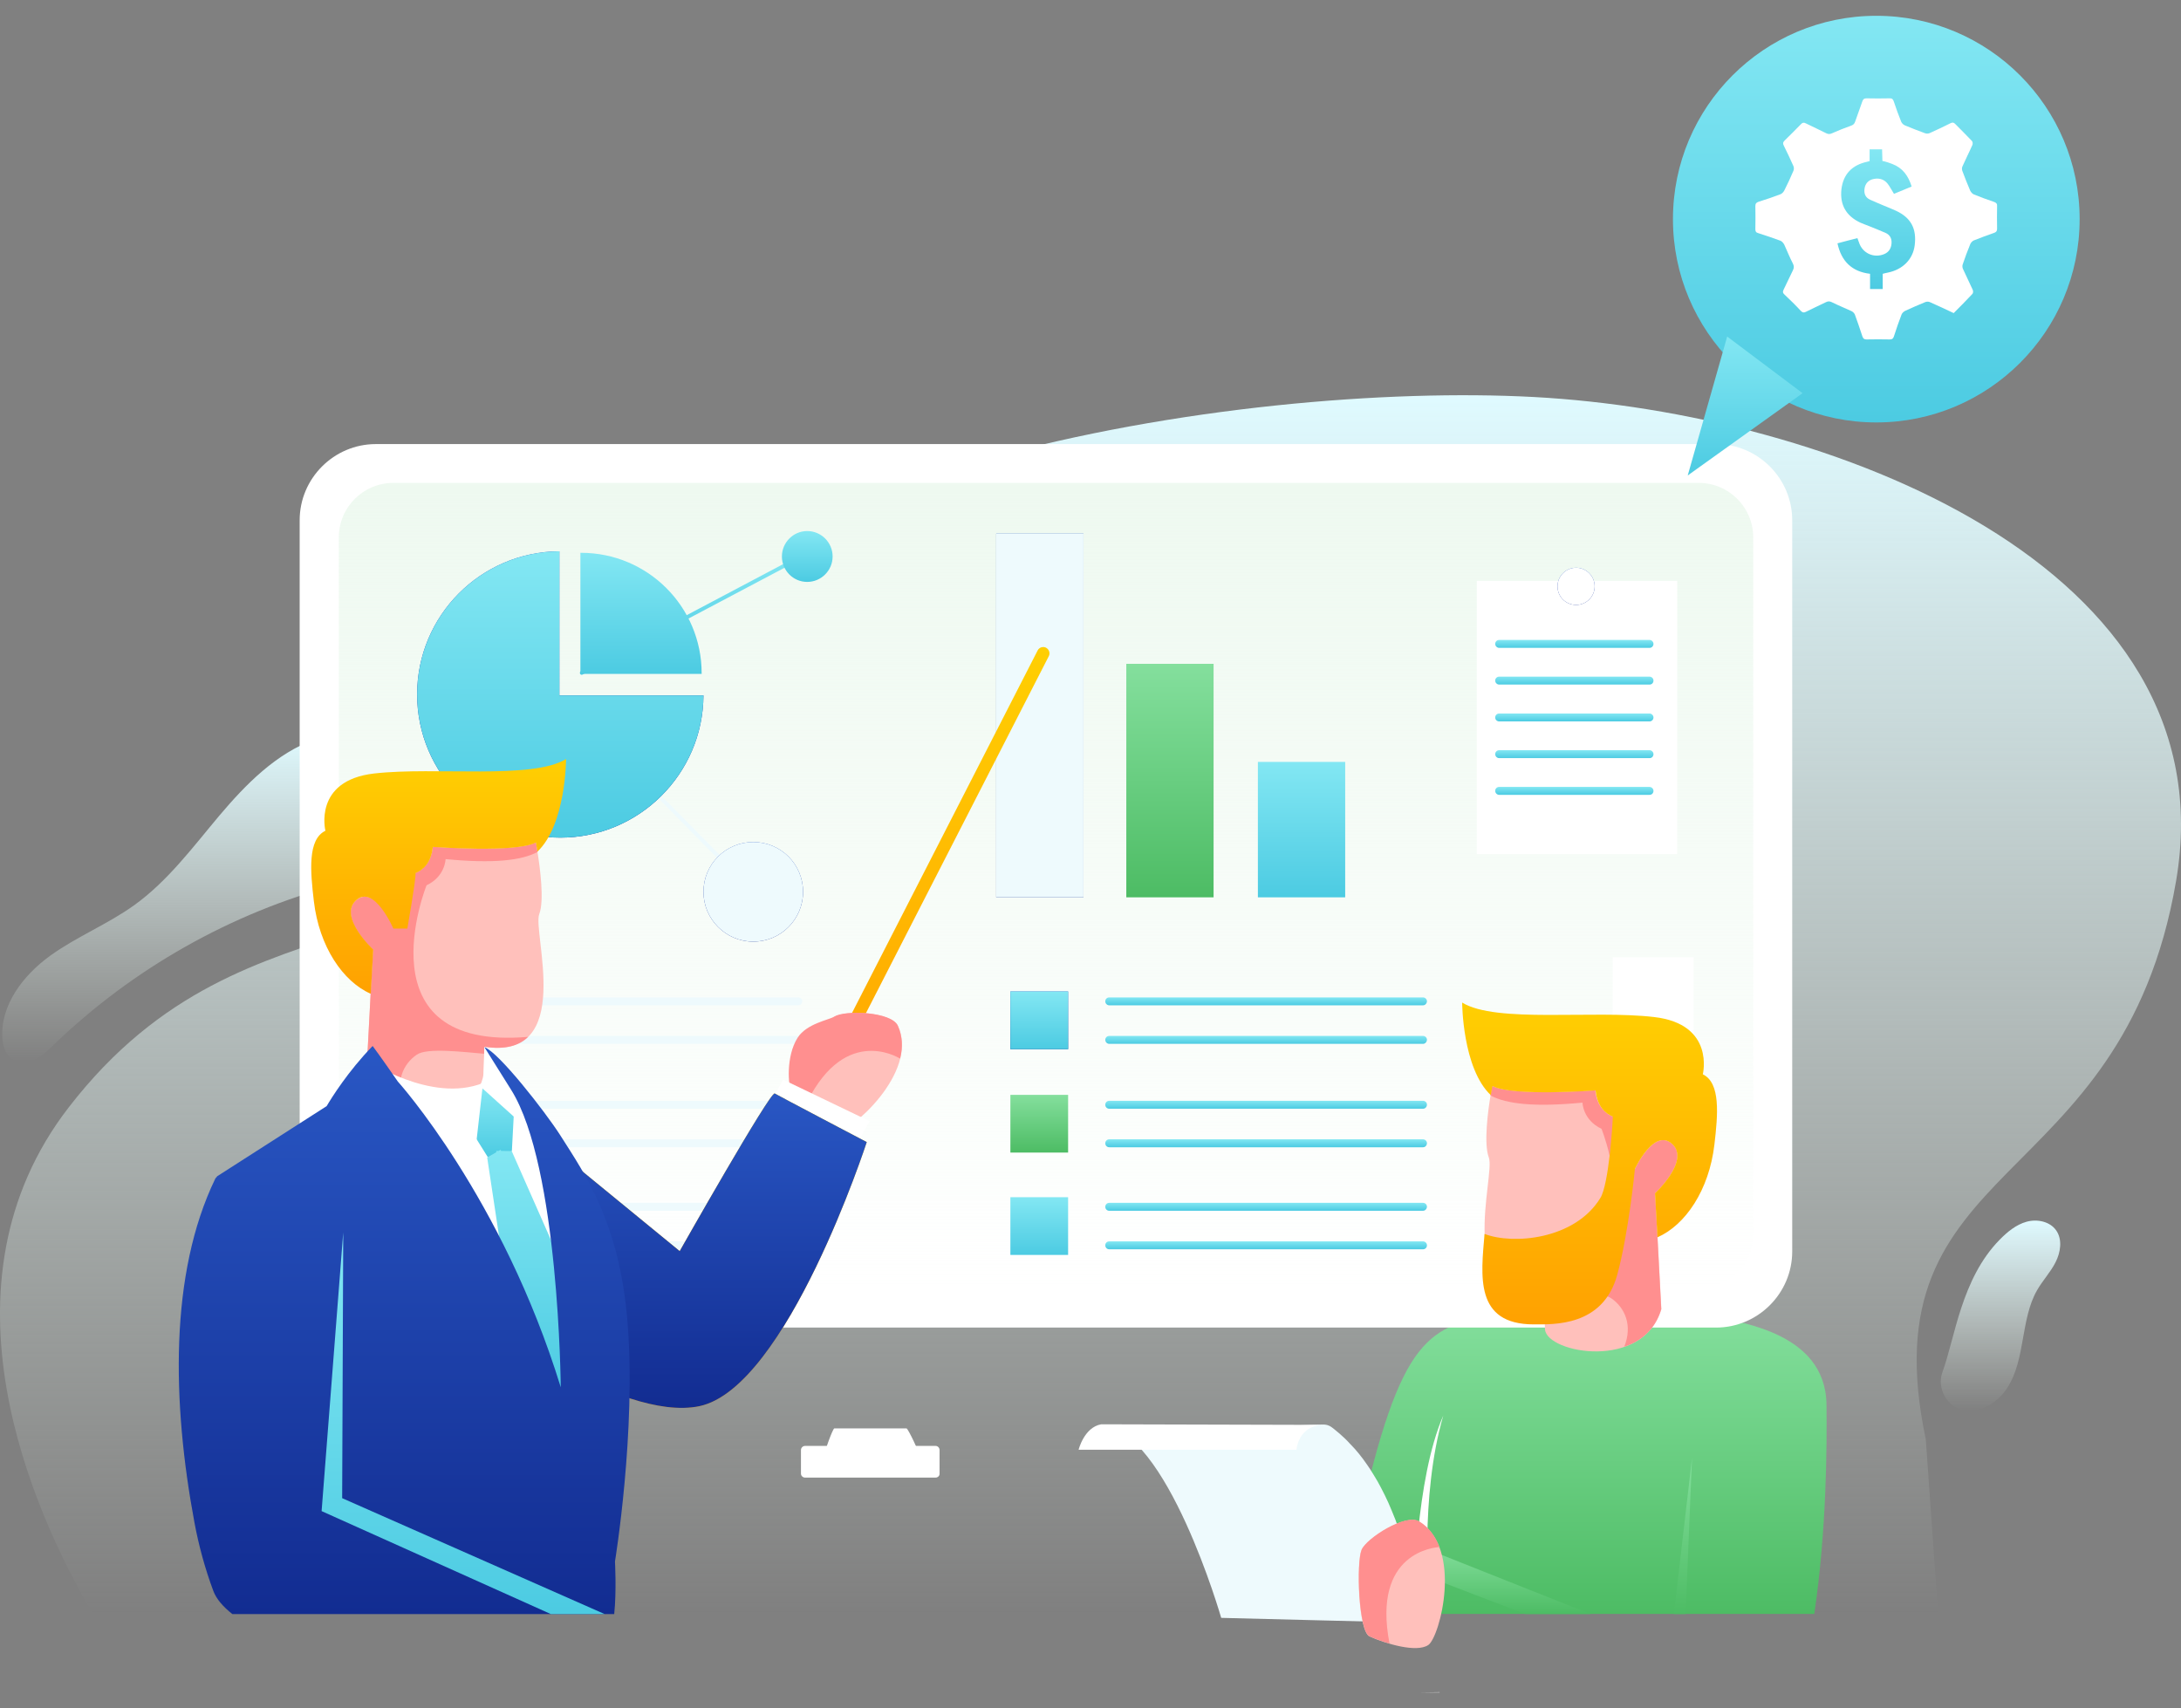
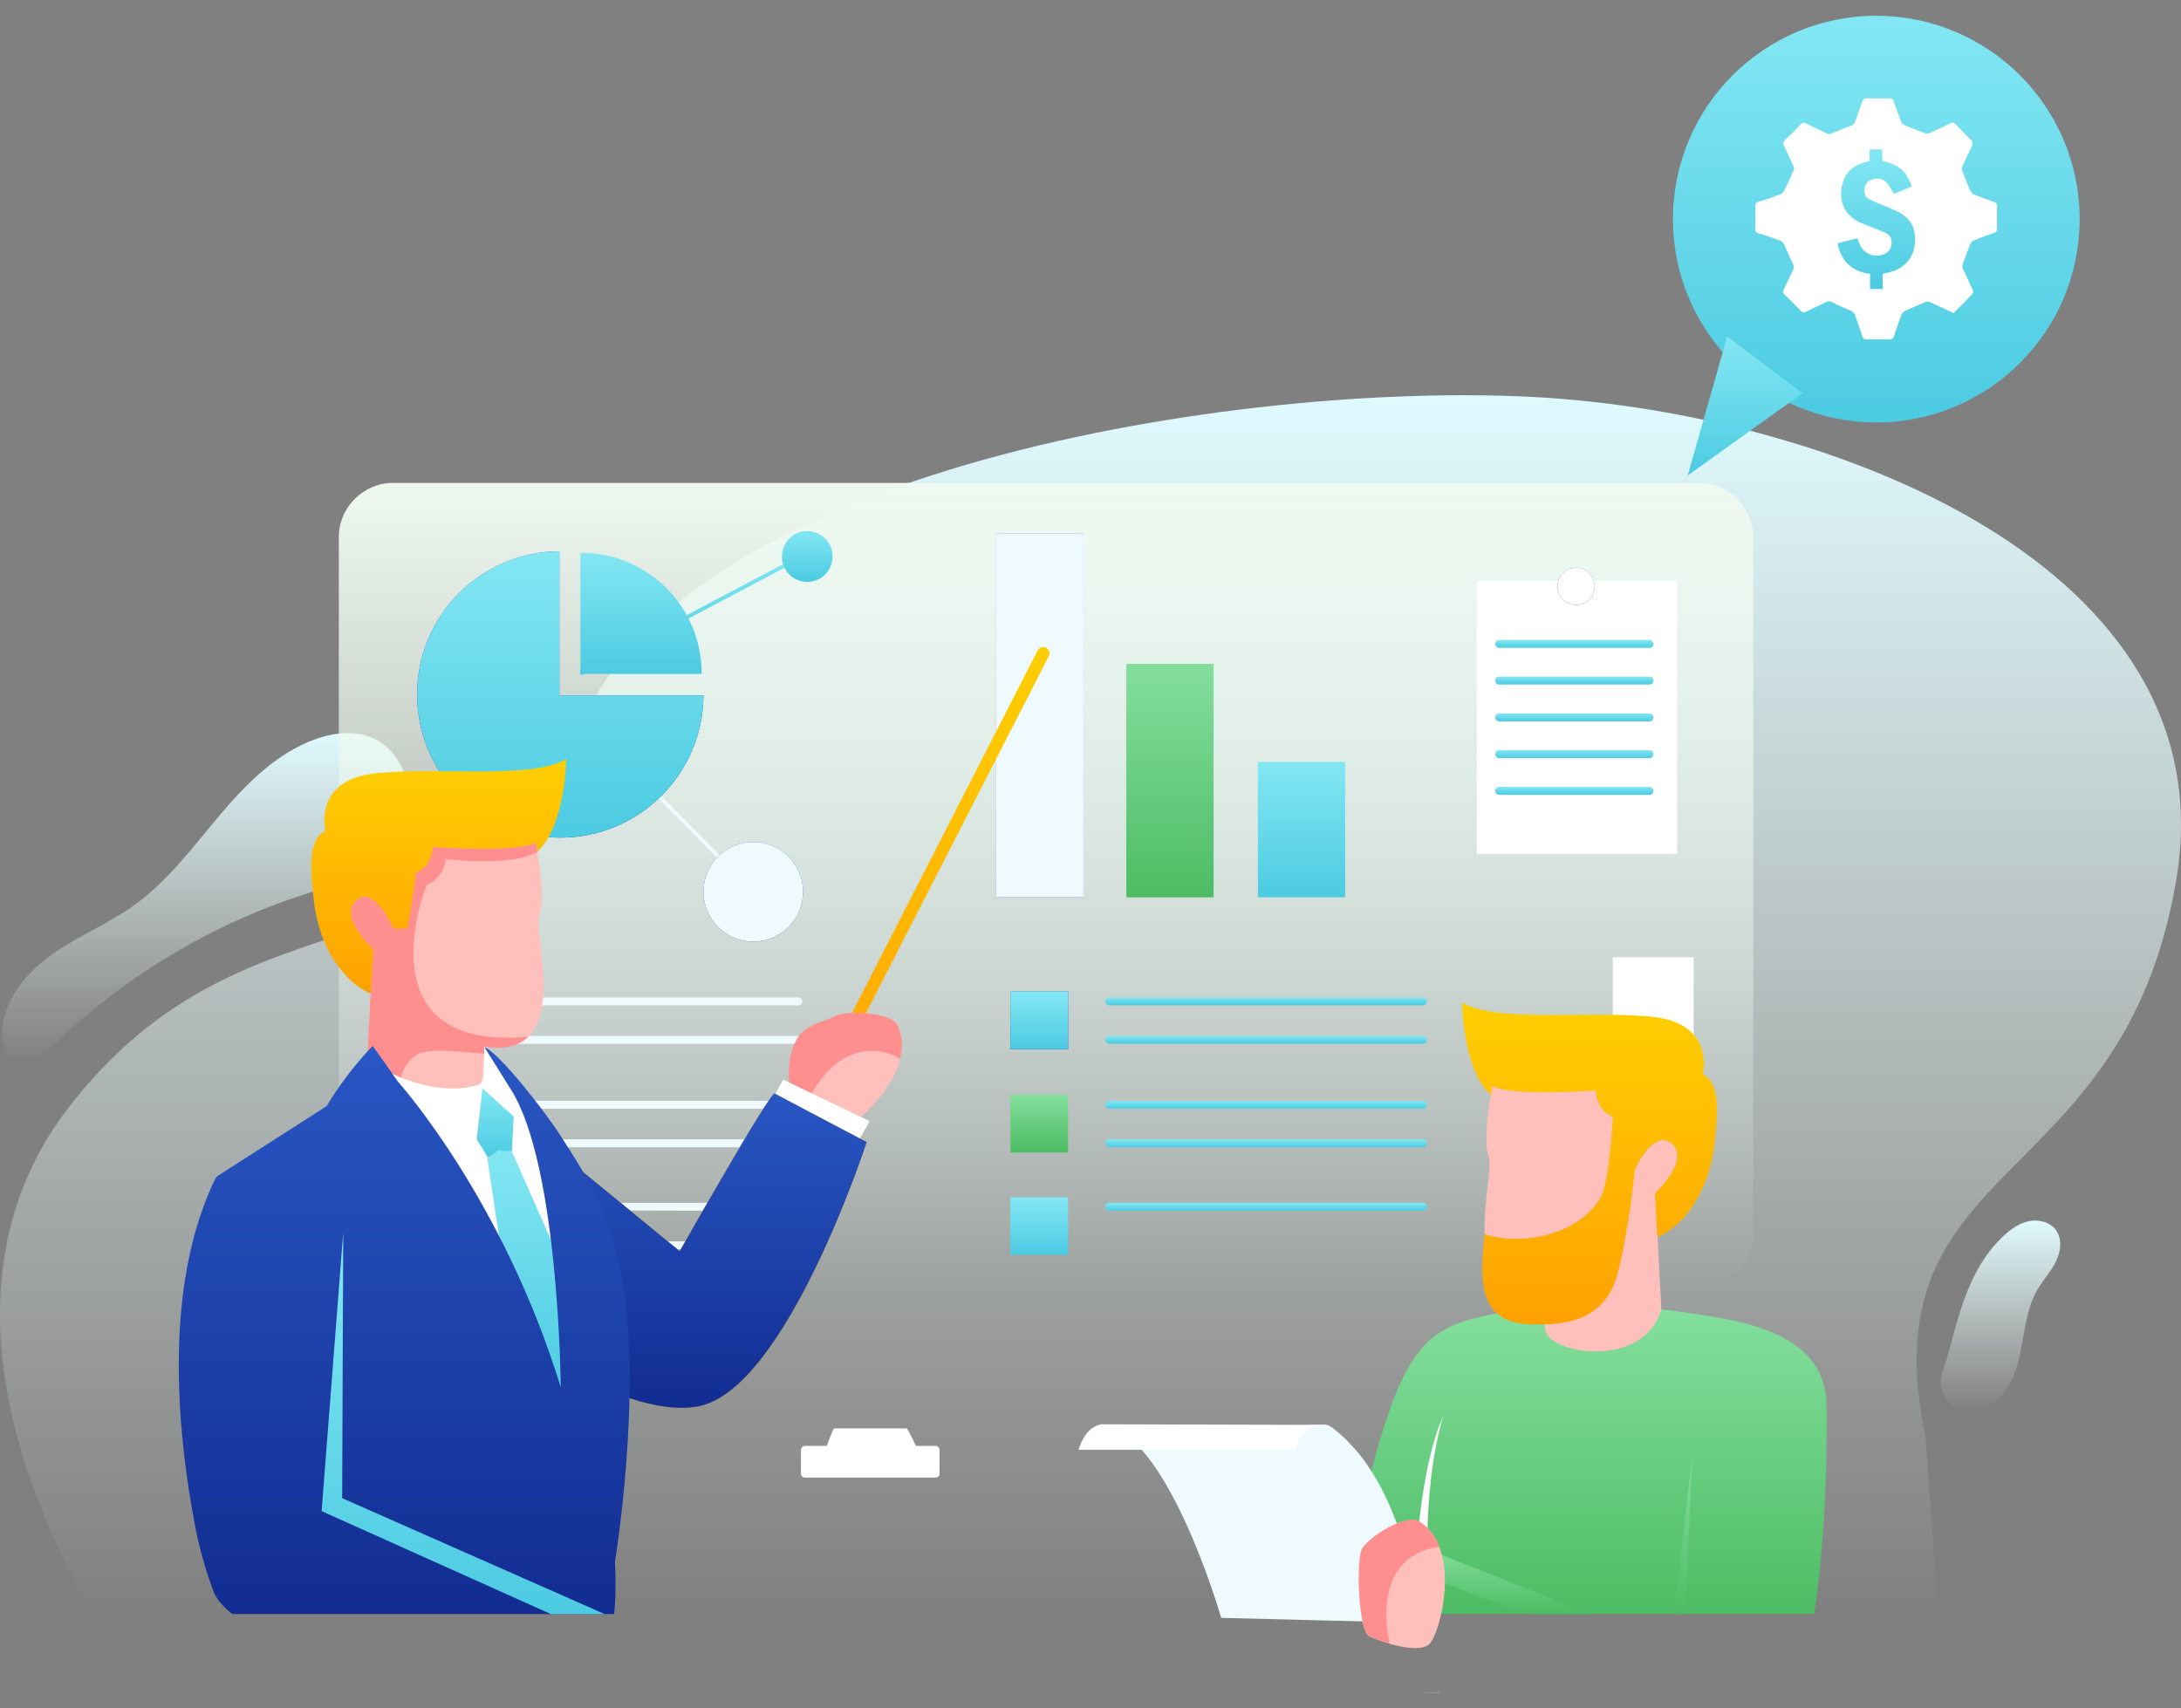
<svg xmlns="http://www.w3.org/2000/svg" width="120" height="94" viewBox="0 0 120 94" fill="none">
  <rect x="0" y="0" width="120" height="94" fill="#808080" stroke="none" />
  <path d="M84.396 21.846C68.305 20.982 37.456 25.709 31.808 40.316C26.168 54.924 13.89 47.834 3.775 60.941C-3.784 70.73 1.797 83.15 5.107 88.815H106.638L105.959 79.202C102.64 63.522 116.745 65.885 119.728 48.487C122.712 31.081 100.486 22.709 84.396 21.846Z" fill="url(#paint0_linear_948_6527)" />
  <path d="M18.516 48.689C12.717 50.239 7.32 53.29 2.995 57.455C2.668 57.773 2.333 58.108 1.914 58.301C1.495 58.494 0.967 58.519 0.607 58.234C0.28 57.974 0.154 57.53 0.129 57.111C0.02 55.301 1.277 53.667 2.744 52.602C4.211 51.538 5.929 50.859 7.404 49.795C9.239 48.471 10.613 46.61 12.072 44.876C13.538 43.141 15.197 41.456 17.326 40.685C18.399 40.291 19.631 40.166 20.653 40.677C21.985 41.347 22.606 42.965 22.555 44.457C22.522 45.571 22.162 46.694 21.407 47.516C20.653 48.328 19.463 48.781 18.382 48.513L18.516 48.689Z" fill="url(#paint1_linear_948_6527)" />
  <path d="M110.024 68.215C110.443 67.788 110.929 67.385 111.507 67.226C112.085 67.067 112.789 67.209 113.133 67.704C113.485 68.207 113.376 68.911 113.099 69.455C112.823 70 112.395 70.453 112.085 70.989C111.616 71.802 111.465 72.766 111.298 73.688C111.138 74.618 110.954 75.573 110.443 76.369C109.931 77.157 109.001 77.761 108.071 77.61C107.141 77.459 106.546 76.394 106.873 75.506C107.56 73.646 107.903 70.369 110.024 68.215Z" fill="url(#paint2_linear_948_6527)" />
  <path d="M100.495 77.291C100.444 73.218 95.5 72.674 93.38 72.313C92.734 72.204 90.933 71.995 90.933 71.995L85.175 72.213L85.192 72.154C85.192 72.154 83.558 71.911 81.186 72.523C77.809 73.403 76.426 74.936 73.736 88.806H99.824C100.503 84.18 100.52 79.646 100.495 77.291Z" fill="url(#paint3_linear_948_6527)" />
-   <path d="M20.679 73.051C18.374 73.051 16.488 71.166 16.488 68.861V28.626C16.488 26.321 18.374 24.436 20.679 24.436H94.419C96.724 24.436 98.609 26.321 98.609 28.626V68.861C98.609 71.166 96.724 73.051 94.419 73.051H20.679Z" fill="white" />
  <path d="M96.464 67.905C96.464 69.556 95.115 70.897 93.472 70.897H21.634C19.983 70.897 18.642 69.548 18.642 67.905V29.564C18.642 27.913 19.992 26.572 21.634 26.572H93.472C95.123 26.572 96.464 27.922 96.464 29.564V67.905Z" fill="url(#paint4_linear_948_6527)" />
  <path d="M32.009 37.132C31.967 37.132 31.934 37.107 31.917 37.073C31.892 37.023 31.908 36.956 31.959 36.931L44.345 30.377C44.404 30.352 44.463 30.369 44.488 30.419C44.513 30.47 44.496 30.537 44.446 30.562L32.059 37.115C32.042 37.132 32.026 37.132 32.009 37.132Z" fill="url(#paint5_linear_948_6527)" />
  <path d="M24.399 54.555H21.223V57.731H24.399V54.555Z" fill="url(#paint6_linear_948_6527)" />
  <path d="M24.399 60.245H21.223V63.421H24.399V60.245Z" fill="url(#paint7_linear_948_6527)" />
  <path d="M24.399 65.877H21.223V69.053H24.399V65.877Z" fill="url(#paint8_linear_948_6527)" />
  <path d="M43.926 55.318H26.662C26.545 55.318 26.444 55.217 26.444 55.1C26.444 54.982 26.537 54.882 26.662 54.882H43.926C44.043 54.882 44.144 54.982 44.144 55.1C44.136 55.217 44.043 55.318 43.926 55.318Z" fill="#EEFAFD" />
  <path d="M43.926 57.438H26.662C26.545 57.438 26.444 57.337 26.444 57.22C26.444 57.102 26.537 57.002 26.662 57.002H43.926C44.043 57.002 44.144 57.094 44.144 57.22C44.136 57.337 44.043 57.438 43.926 57.438Z" fill="#EEFAFD" />
  <path d="M43.926 61.008H26.662C26.545 61.008 26.444 60.916 26.444 60.79C26.444 60.673 26.537 60.572 26.662 60.572H43.926C44.043 60.572 44.144 60.664 44.144 60.79C44.136 60.916 44.043 61.008 43.926 61.008Z" fill="#EEFAFD" />
  <path d="M43.926 63.128H26.662C26.545 63.128 26.444 63.036 26.444 62.91C26.444 62.793 26.537 62.692 26.662 62.692H43.926C44.043 62.692 44.144 62.785 44.144 62.91C44.136 63.036 44.043 63.128 43.926 63.128Z" fill="#EEFAFD" />
-   <path d="M43.926 66.623H26.662C26.545 66.623 26.444 66.531 26.444 66.405C26.444 66.288 26.537 66.187 26.662 66.187H43.926C44.043 66.187 44.144 66.279 44.144 66.405C44.136 66.522 44.043 66.623 43.926 66.623Z" fill="#EEFAFD" />
+   <path d="M43.926 66.623C26.545 66.623 26.444 66.531 26.444 66.405C26.444 66.288 26.537 66.187 26.662 66.187H43.926C44.043 66.187 44.144 66.279 44.144 66.405C44.136 66.522 44.043 66.623 43.926 66.623Z" fill="#EEFAFD" />
  <path d="M43.926 68.743H26.662C26.545 68.743 26.444 68.651 26.444 68.525C26.444 68.4 26.537 68.308 26.662 68.308H43.926C44.043 68.308 44.144 68.4 44.144 68.525C44.144 68.651 44.043 68.743 43.926 68.743Z" fill="#EEFAFD" />
  <path d="M92.282 31.961H81.253V46.996H92.282V31.961Z" fill="white" />
  <path d="M93.187 52.669H88.737V57.413H93.187V52.669Z" fill="white" />
  <path d="M87.74 32.263C87.74 32.824 87.287 33.285 86.718 33.285C86.148 33.285 85.695 32.833 85.695 32.263C85.695 31.701 86.156 31.24 86.718 31.24C87.279 31.24 87.74 31.701 87.74 32.263Z" fill="url(#paint9_linear_948_6527)" />
  <path d="M87.74 32.263C87.74 32.824 87.287 33.285 86.718 33.285C86.148 33.285 85.695 32.833 85.695 32.263C85.695 31.701 86.156 31.24 86.718 31.24C87.279 31.24 87.74 31.701 87.74 32.263Z" fill="white" />
  <path d="M59.614 29.363H54.812V49.376H59.614V29.363Z" fill="url(#paint10_linear_948_6527)" />
  <path d="M59.614 29.363H54.812V49.376H59.614V29.363Z" fill="#EEFAFD" />
  <path d="M66.772 36.528H61.97V49.376H66.772V36.528Z" fill="url(#paint11_linear_948_6527)" />
  <path d="M74.013 41.925H69.21V49.376H74.013V41.925Z" fill="url(#paint12_linear_948_6527)" />
  <path d="M41.446 49.183C41.42 49.183 41.387 49.175 41.37 49.15L33.241 40.903C33.199 40.861 33.199 40.794 33.241 40.752C33.283 40.71 33.35 40.71 33.392 40.752L41.521 48.999C41.563 49.041 41.563 49.108 41.521 49.15C41.496 49.166 41.471 49.183 41.446 49.183Z" fill="#EEFAFD" />
  <path d="M30.777 38.255V30.335C26.453 30.361 22.95 33.872 22.95 38.213C22.95 42.563 26.478 46.091 30.827 46.091C35.16 46.091 38.68 42.588 38.705 38.264H30.777V38.255Z" fill="url(#paint13_linear_948_6527)" />
  <path d="M30.777 38.255V30.335C26.453 30.361 22.95 33.872 22.95 38.213C22.95 42.563 26.478 46.091 30.827 46.091C35.16 46.091 38.68 42.588 38.705 38.264H30.777V38.255Z" fill="url(#paint14_linear_948_6527)" />
  <path d="M38.605 37.09C38.605 37.073 38.605 37.065 38.605 37.048C38.605 33.386 35.638 30.419 31.976 30.419C31.967 30.419 31.951 30.419 31.934 30.419V37.081H38.605V37.09Z" fill="url(#paint15_linear_948_6527)" />
  <path d="M57.704 36.109L43.985 62.894C43.901 63.061 43.691 63.128 43.524 63.044C43.356 62.961 43.289 62.751 43.373 62.584L57.092 35.791C57.176 35.623 57.385 35.556 57.553 35.64C57.721 35.732 57.796 35.933 57.704 36.109Z" fill="url(#paint16_linear_948_6527)" />
  <path d="M49.407 56.449C49.055 55.67 46.499 55.578 45.913 55.946C45.259 56.365 43.214 59.525 43.566 60.111C44.061 60.941 45.167 62.332 45.963 62.341C46.726 62.341 50.581 59.039 49.407 56.449Z" fill="#FFC0BB" />
  <path d="M49.524 58.251C49.675 57.648 49.666 57.028 49.398 56.441C49.046 55.661 46.49 55.569 45.904 55.938C45.619 56.122 44.387 56.315 43.884 57.103C43.239 58.117 43.356 59.768 43.557 60.103C43.724 60.38 43.959 60.715 44.219 61.042C46.314 56.357 49.331 58.134 49.524 58.251Z" fill="#FF8F8F" />
  <path d="M42.552 60.388L43.088 59.407L47.848 61.695L47.161 62.902L42.552 60.388Z" fill="white" />
  <path d="M29.084 62.031L37.398 68.844C37.398 68.844 42.384 60.028 42.627 60.17C42.87 60.313 47.689 62.844 47.689 62.844C47.689 62.844 43.297 76.361 38.479 77.375C34.096 78.297 26.042 72.205 26.042 72.205L29.084 62.031Z" fill="url(#paint17_linear_948_6527)" />
  <path d="M29.084 62.031L37.398 68.844C37.398 68.844 42.384 60.028 42.627 60.17C42.87 60.313 47.689 62.844 47.689 62.844C47.689 62.844 43.297 76.361 38.479 77.375C34.096 78.297 26.042 72.205 26.042 72.205L29.084 62.031Z" fill="url(#paint18_linear_948_6527)" />
  <path d="M81.731 67.939C82.636 68.073 87.069 66.598 87.53 65.718C87.983 64.838 88.125 62.106 88.125 62.106L88.955 62.123C88.955 62.123 89.223 63.07 89.349 63.564V64.21C89.164 64.989 88.662 66.623 88.62 66.715C88.578 66.824 82.51 68.651 82.51 68.651L81.731 67.939Z" fill="#FF8F8F" />
  <path d="M81.915 63.69C81.63 62.944 81.865 61.134 82.016 60.254C82.066 59.952 82.108 59.751 82.108 59.751C83.181 60.338 87.782 59.994 87.782 59.994C87.941 61.611 89.349 61.569 89.349 61.569L89.341 64.302C89.5 64.469 89.961 64.327 89.961 64.327C89.961 64.327 91.017 62.039 92.014 62.952C93.003 63.866 91.067 65.659 91.067 65.659L91.201 68.073L91.41 72.037C90.413 75.431 85.133 74.467 85.007 73.16C84.991 72.992 84.941 71.006 84.941 71.006C79.921 71.752 82.301 64.695 81.915 63.69Z" fill="#FFC0BB" />
-   <path d="M82.527 70.453C91.796 71.257 88.117 62.114 88.117 62.114C87.086 61.628 87.069 60.673 87.069 60.673C84.455 60.924 82.904 60.757 82.008 60.279C82.008 60.271 82.1 59.751 82.1 59.751C83.173 60.338 87.773 59.994 87.773 59.994C87.933 61.611 89.341 61.569 89.341 61.569L89.332 64.302C89.491 64.469 89.953 64.327 89.953 64.327C89.953 64.327 91.008 62.039 92.006 62.952C92.995 63.866 91.059 65.659 91.059 65.659L91.193 68.073L91.402 72.037C91.076 73.151 90.288 73.797 89.366 74.107C89.835 72.942 89.416 71.962 88.645 71.433C88.067 71.031 86.022 71.299 84.941 71.383C84.933 71.157 84.932 70.998 84.932 70.998C83.784 71.165 83.03 70.931 82.527 70.453Z" fill="#FF8F8F" />
  <path d="M81.681 67.897C81.488 70.193 81.119 72.875 84.388 72.875C85.477 72.875 88.201 73.001 88.98 70.151C89.617 67.822 89.953 64.327 89.953 64.327C89.953 64.327 91.008 62.039 92.006 62.953C92.995 63.866 91.059 65.659 91.059 65.659L91.193 68.073C91.193 68.073 91.193 68.081 91.201 68.081C92.726 67.411 94.034 65.492 94.327 62.986C94.52 61.343 94.679 59.592 93.69 59.114C93.69 59.114 94.377 56.349 91.008 55.963C87.639 55.569 82.309 56.315 80.449 55.167C80.449 55.167 80.457 58.779 82.025 60.262C82.075 59.961 82.117 59.76 82.117 59.76C83.189 60.346 87.79 60.003 87.79 60.003C87.874 60.891 88.335 61.276 88.737 61.444C88.729 61.922 88.511 65.165 88.058 65.911C86.659 68.216 83.231 68.501 81.681 67.897Z" fill="url(#paint19_linear_948_6527)" />
  <path d="M58.768 54.555H55.592V57.731H58.768V54.555Z" fill="url(#paint20_linear_948_6527)" />
  <path d="M58.768 54.555H55.592V57.731H58.768V54.555Z" fill="url(#paint21_linear_948_6527)" />
  <path d="M58.768 60.245H55.592V63.421H58.768V60.245Z" fill="url(#paint22_linear_948_6527)" />
  <path d="M58.768 65.877H55.592V69.053H58.768V65.877Z" fill="url(#paint23_linear_948_6527)" />
  <path d="M78.295 55.318H61.031C60.913 55.318 60.813 55.217 60.813 55.1C60.813 54.982 60.905 54.882 61.031 54.882H78.295C78.412 54.882 78.512 54.982 78.512 55.1C78.504 55.217 78.412 55.318 78.295 55.318Z" fill="url(#paint24_linear_948_6527)" />
  <path d="M78.295 57.438H61.031C60.913 57.438 60.813 57.337 60.813 57.22C60.813 57.102 60.905 57.002 61.031 57.002H78.295C78.412 57.002 78.512 57.094 78.512 57.22C78.504 57.337 78.412 57.438 78.295 57.438Z" fill="url(#paint25_linear_948_6527)" />
  <path d="M78.295 61.008H61.031C60.913 61.008 60.813 60.916 60.813 60.79C60.813 60.673 60.905 60.572 61.031 60.572H78.295C78.412 60.572 78.512 60.664 78.512 60.79C78.504 60.916 78.412 61.008 78.295 61.008Z" fill="url(#paint26_linear_948_6527)" />
  <path d="M78.295 63.128H61.031C60.913 63.128 60.813 63.036 60.813 62.91C60.813 62.793 60.905 62.692 61.031 62.692H78.295C78.412 62.692 78.512 62.785 78.512 62.91C78.504 63.036 78.412 63.128 78.295 63.128Z" fill="url(#paint27_linear_948_6527)" />
  <path d="M78.295 66.623H61.031C60.913 66.623 60.813 66.531 60.813 66.405C60.813 66.288 60.905 66.187 61.031 66.187H78.295C78.412 66.187 78.512 66.279 78.512 66.405C78.504 66.522 78.412 66.623 78.295 66.623Z" fill="url(#paint28_linear_948_6527)" />
-   <path d="M78.295 68.743H61.031C60.913 68.743 60.813 68.651 60.813 68.525C60.813 68.4 60.905 68.308 61.031 68.308H78.295C78.412 68.308 78.512 68.4 78.512 68.525C78.512 68.651 78.412 68.743 78.295 68.743Z" fill="url(#paint29_linear_948_6527)" />
  <path d="M51.477 81.306H44.295C44.169 81.306 44.069 81.205 44.069 81.088V79.789C44.069 79.671 44.169 79.562 44.295 79.562H51.477C51.594 79.562 51.695 79.663 51.695 79.789V81.088C51.703 81.205 51.603 81.306 51.477 81.306Z" fill="white" />
  <path d="M50.555 80.032H45.385C45.301 80.032 45.821 78.599 45.904 78.599H49.877C49.96 78.599 50.639 80.032 50.555 80.032Z" fill="white" />
  <path d="M90.757 35.649H82.485C82.368 35.649 82.267 35.548 82.267 35.431C82.267 35.313 82.359 35.213 82.485 35.213H90.757C90.874 35.213 90.975 35.313 90.975 35.431C90.975 35.548 90.883 35.649 90.757 35.649Z" fill="url(#paint30_linear_948_6527)" />
  <path d="M90.757 37.668H82.485C82.368 37.668 82.267 37.568 82.267 37.45C82.267 37.333 82.359 37.232 82.485 37.232H90.757C90.874 37.232 90.975 37.325 90.975 37.45C90.975 37.576 90.883 37.668 90.757 37.668Z" fill="url(#paint31_linear_948_6527)" />
  <path d="M90.757 39.696H82.485C82.368 39.696 82.267 39.604 82.267 39.478C82.267 39.361 82.359 39.26 82.485 39.26H90.757C90.874 39.26 90.975 39.361 90.975 39.478C90.975 39.596 90.883 39.696 90.757 39.696Z" fill="url(#paint32_linear_948_6527)" />
  <path d="M90.757 41.716H82.485C82.368 41.716 82.267 41.615 82.267 41.498C82.267 41.38 82.359 41.28 82.485 41.28H90.757C90.874 41.28 90.975 41.38 90.975 41.498C90.975 41.623 90.883 41.716 90.757 41.716Z" fill="url(#paint33_linear_948_6527)" />
  <path d="M90.757 43.736H82.485C82.368 43.736 82.267 43.635 82.267 43.518C82.267 43.4 82.359 43.3 82.485 43.3H90.757C90.874 43.3 90.975 43.4 90.975 43.518C90.975 43.643 90.883 43.736 90.757 43.736Z" fill="url(#paint34_linear_948_6527)" />
  <path d="M44.186 49.074C44.186 50.582 42.962 51.814 41.446 51.814C39.937 51.814 38.705 50.582 38.705 49.074C38.705 47.557 39.929 46.334 41.446 46.334C42.962 46.334 44.186 47.557 44.186 49.074Z" fill="url(#paint35_linear_948_6527)" />
  <path d="M44.186 49.074C44.186 50.582 42.962 51.814 41.446 51.814C39.937 51.814 38.705 50.582 38.705 49.074C38.705 47.557 39.929 46.334 41.446 46.334C42.962 46.334 44.186 47.557 44.186 49.074Z" fill="#EEFAFD" />
  <path d="M45.811 30.62C45.811 31.391 45.183 32.02 44.412 32.02C43.641 32.02 43.021 31.391 43.021 30.62C43.021 29.849 43.649 29.221 44.412 29.221C45.183 29.221 45.811 29.849 45.811 30.62Z" fill="url(#paint36_linear_948_6527)" />
  <path d="M114.423 12.057C114.423 18.234 109.412 23.245 103.235 23.245C97.059 23.245 92.047 18.234 92.047 12.057C92.047 5.881 97.059 0.869 103.235 0.869C109.412 0.869 114.423 5.881 114.423 12.057Z" fill="url(#paint37_linear_948_6527)" />
  <path d="M99.179 21.636L92.86 26.162L95.031 18.519L99.179 21.636Z" fill="url(#paint38_linear_948_6527)" />
  <path d="M26.335 57.17L25.363 60.405L23.494 63.053C23.494 63.053 27.827 68.391 30.97 78.842C30.97 78.842 31.581 62.659 28.053 59.315L26.335 57.17Z" fill="white" />
  <path d="M26.52 59.877L28.296 60.841L28.163 63.338L27.567 63.489L27.441 63.523L26.846 63.682L25.43 61.419L26.52 59.877Z" fill="url(#paint39_linear_948_6527)" />
  <path d="M31.037 69.867L28.154 63.338L27.567 63.33L27.551 63.263L27.433 63.33H27.299L27.316 63.397L26.805 63.69L27.626 69.138C28.523 70.998 30.04 73.814 30.945 76.814C30.961 76.806 31.238 73.437 31.037 69.867Z" fill="url(#paint40_linear_948_6527)" />
  <path d="M29.67 50.298C29.955 49.552 29.712 47.742 29.57 46.862C29.519 46.552 29.486 46.359 29.486 46.359C28.413 46.946 23.812 46.602 23.812 46.602C23.653 48.219 22.245 48.178 22.245 48.178L22.253 50.91C22.094 51.077 21.634 50.935 21.634 50.935C21.634 50.935 20.577 48.655 19.58 49.56C18.591 50.474 20.527 52.267 20.527 52.267L20.393 54.681L20.184 58.645C21.181 62.039 26.46 61.075 26.586 59.768C26.603 59.6 26.653 57.606 26.653 57.606C31.665 58.352 29.285 51.303 29.67 50.298Z" fill="#FFC0BB" />
  <path d="M29.059 57.053C19.79 57.857 23.469 48.714 23.469 48.714C24.5 48.228 24.516 47.273 24.516 47.273C27.131 47.524 28.682 47.356 29.578 46.879C29.578 46.87 29.486 46.351 29.486 46.351C28.413 46.937 23.812 46.594 23.812 46.594C23.653 48.211 22.245 48.169 22.245 48.169L22.253 50.901C22.094 51.069 21.634 50.926 21.634 50.926C21.634 50.926 20.577 48.647 19.58 49.552C18.591 50.465 20.527 52.259 20.527 52.259L20.393 54.672L20.184 58.636C20.511 59.751 21.298 60.396 22.212 60.706C21.742 59.542 22.161 58.561 22.932 58.033C23.511 57.631 25.564 57.899 26.637 57.983C26.645 57.757 26.653 57.597 26.653 57.597C27.801 57.773 28.564 57.539 29.059 57.053Z" fill="#FF8F8F" />
  <path d="M22.866 48.043C23.268 47.876 23.729 47.49 23.813 46.602C23.813 46.602 28.422 46.945 29.486 46.359C29.486 46.359 29.52 46.551 29.57 46.861C31.137 45.378 31.146 41.766 31.146 41.766C29.285 42.914 23.955 42.177 20.586 42.562C17.217 42.948 17.904 45.713 17.904 45.713C16.916 46.191 17.075 47.943 17.268 49.585C17.561 52.091 18.868 54.01 20.394 54.681L20.402 54.664L20.536 52.25C20.536 52.25 18.6 50.457 19.589 49.543C20.578 48.63 21.642 51.094 21.642 51.094H22.413C22.405 51.102 22.874 48.513 22.866 48.043Z" fill="url(#paint41_linear_948_6527)" />
  <path d="M20.167 58.327C20.167 58.327 23.721 60.732 26.578 59.592L26.143 63.43C26.143 63.43 22.924 63.162 21.014 62.441C19.279 61.796 18.156 60.698 18.156 60.698L20.167 58.327Z" fill="white" />
  <path d="M26.402 59.759L29.034 62.131C29.034 62.131 29.017 61.167 28.623 60.245C28.171 59.181 26.645 57.605 26.645 57.605C26.645 57.605 26.628 58.628 26.603 59.08C26.578 59.416 26.402 59.759 26.402 59.759Z" fill="white" />
  <path d="M33.836 85.923C33.836 85.923 35.018 78.733 34.523 72.707C34.079 67.335 32.261 64.721 30.819 62.458C29.998 61.176 27.442 57.899 26.654 57.622C26.654 57.622 27.786 59.424 28.129 59.977C30.761 64.184 30.853 76.336 30.853 76.336C27.643 65.885 21.886 59.508 21.886 59.508C20.972 58.184 20.503 57.555 20.503 57.555C19.145 58.955 18.24 60.413 17.972 60.865L11.93 64.737L11.938 64.754C11.896 64.779 11.871 64.813 11.846 64.855C9.306 70.101 9.474 77.208 10.697 83.77C10.932 85.035 11.276 86.3 11.737 87.541C11.904 87.985 12.265 88.404 12.784 88.815H33.794C33.928 87.541 33.836 85.923 33.836 85.923Z" fill="url(#paint42_linear_948_6527)" />
  <path d="M18.826 82.438L18.885 67.814L17.695 83.15L30.307 88.815H33.266L18.826 82.438Z" fill="url(#paint43_linear_948_6527)" />
  <path d="M109.713 11.11C109.345 10.985 108.976 10.85 108.607 10.7C108.523 10.666 108.44 10.574 108.398 10.482C108.247 10.13 108.105 9.769 107.971 9.409C107.945 9.342 107.937 9.241 107.971 9.166C108.147 8.764 108.347 8.378 108.523 7.976C108.549 7.917 108.54 7.8 108.498 7.758C108.197 7.44 107.878 7.129 107.576 6.819C107.493 6.736 107.434 6.727 107.325 6.777C106.948 6.97 106.562 7.146 106.177 7.322C106.102 7.356 105.993 7.364 105.917 7.331C105.548 7.196 105.18 7.054 104.819 6.903C104.735 6.87 104.652 6.794 104.61 6.71C104.459 6.342 104.325 5.965 104.199 5.587C104.157 5.462 104.107 5.403 103.964 5.411C103.545 5.42 103.118 5.42 102.699 5.411C102.557 5.411 102.506 5.462 102.464 5.587C102.339 5.956 102.196 6.325 102.071 6.694C102.029 6.819 101.961 6.878 101.836 6.92C101.484 7.046 101.14 7.18 100.805 7.331C100.679 7.389 100.595 7.389 100.478 7.331C100.109 7.146 99.732 6.97 99.355 6.786C99.246 6.727 99.171 6.744 99.087 6.836C98.794 7.138 98.492 7.44 98.19 7.733C98.09 7.833 98.09 7.909 98.148 8.018C98.333 8.387 98.509 8.764 98.676 9.141C98.71 9.216 98.71 9.342 98.668 9.417C98.517 9.778 98.349 10.13 98.173 10.482C98.131 10.566 98.048 10.658 97.956 10.691C97.562 10.842 97.159 10.976 96.757 11.102C96.64 11.144 96.581 11.194 96.581 11.336C96.589 11.755 96.589 12.183 96.581 12.61C96.581 12.736 96.615 12.795 96.74 12.828C97.151 12.962 97.561 13.096 97.964 13.247C98.048 13.281 98.131 13.381 98.173 13.465C98.332 13.809 98.467 14.161 98.643 14.496C98.71 14.63 98.718 14.731 98.651 14.865C98.475 15.217 98.316 15.577 98.14 15.929C98.082 16.046 98.081 16.122 98.19 16.214C98.5 16.507 98.802 16.801 99.087 17.111C99.188 17.211 99.263 17.211 99.372 17.153C99.741 16.968 100.109 16.801 100.47 16.625C100.587 16.566 100.679 16.574 100.797 16.633C101.149 16.809 101.509 16.951 101.869 17.119C101.945 17.153 102.02 17.228 102.054 17.303C102.205 17.706 102.339 18.116 102.473 18.519C102.515 18.636 102.573 18.678 102.699 18.678C103.127 18.669 103.546 18.669 103.973 18.678C104.115 18.678 104.166 18.628 104.207 18.502C104.333 18.1 104.476 17.697 104.626 17.303C104.66 17.22 104.744 17.144 104.828 17.102C105.188 16.935 105.557 16.776 105.925 16.625C106.001 16.591 106.11 16.591 106.185 16.625C106.621 16.817 107.048 17.018 107.493 17.228C107.845 16.876 108.188 16.532 108.523 16.172C108.565 16.13 108.574 16.013 108.54 15.946C108.364 15.56 108.18 15.183 108.004 14.798C107.971 14.731 107.962 14.63 107.987 14.555C108.113 14.178 108.255 13.8 108.406 13.432C108.44 13.348 108.524 13.264 108.599 13.23C108.968 13.08 109.345 12.945 109.722 12.812C109.839 12.77 109.881 12.711 109.881 12.585C109.873 12.158 109.873 11.739 109.881 11.311C109.889 11.211 109.831 11.152 109.713 11.11Z" fill="white" />
  <path d="M105.347 13.507C105.247 14.27 104.694 14.831 103.873 14.999C103.78 15.015 103.697 15.04 103.588 15.066C103.588 15.342 103.588 15.619 103.588 15.904C103.353 15.904 103.135 15.904 102.892 15.904C102.892 15.636 102.892 15.367 102.892 15.066C101.887 14.948 101.308 14.37 101.099 13.39C101.467 13.289 101.819 13.197 102.197 13.105C102.222 13.188 102.255 13.255 102.28 13.331C102.465 13.926 103.085 14.219 103.663 13.985C103.931 13.876 104.057 13.658 104.074 13.381C104.09 13.13 103.99 12.929 103.755 12.82C103.454 12.686 103.152 12.568 102.842 12.443C102.683 12.376 102.515 12.325 102.356 12.25C101.568 11.881 101.224 11.261 101.316 10.415C101.417 9.585 101.895 9.082 102.741 8.898C102.775 8.889 102.808 8.881 102.867 8.864C102.867 8.655 102.867 8.445 102.867 8.219C103.11 8.219 103.554 8.219 103.554 8.219L103.571 8.856C103.571 8.856 103.722 8.872 104.116 9.023C104.686 9.241 104.996 9.669 105.18 10.264C104.862 10.398 104.535 10.532 104.208 10.666C104.082 10.473 103.99 10.272 103.856 10.104C103.646 9.845 103.353 9.778 103.035 9.861C102.792 9.928 102.632 10.104 102.59 10.364C102.548 10.641 102.624 10.859 102.884 10.984C103.143 11.102 103.403 11.211 103.663 11.32C103.881 11.412 104.107 11.496 104.317 11.596C105.146 11.982 105.465 12.585 105.347 13.507Z" fill="url(#paint44_linear_948_6527)" />
  <path d="M77.784 88.815H77.976L78.638 87.985C78.638 87.985 78.094 82.412 79.409 77.895C77.884 81.398 77.784 87.751 77.784 88.815Z" fill="white" />
  <path d="M79.208 93.131V93.114L77.984 93.131H79.208Z" fill="white" />
  <path d="M77.558 86.376L83.918 88.815H87.514L78.002 85.035L77.558 86.376Z" fill="url(#paint45_linear_948_6527)" />
  <path d="M92.743 88.815L93.095 80.233L92.098 88.815H92.743Z" fill="url(#paint46_linear_948_6527)" />
  <path d="M67.191 89.024C67.191 89.024 64.216 78.658 60.562 78.389C60.595 78.389 60.629 78.389 60.662 78.389C60.754 78.389 60.855 78.398 60.947 78.398C61.098 78.398 61.249 78.406 61.4 78.406C61.601 78.406 61.793 78.415 61.995 78.415C62.229 78.423 62.472 78.423 62.707 78.423C62.984 78.431 63.252 78.431 63.528 78.431C63.822 78.44 64.124 78.44 64.425 78.44C64.744 78.448 65.062 78.448 65.38 78.448C65.716 78.448 66.042 78.457 66.378 78.457C66.721 78.457 67.056 78.465 67.392 78.465C67.727 78.465 68.062 78.465 68.397 78.465C68.724 78.465 69.06 78.465 69.386 78.465C69.697 78.465 70.015 78.457 70.325 78.457C70.618 78.457 70.912 78.448 71.196 78.44C71.456 78.431 71.724 78.431 71.984 78.415C72.21 78.406 72.437 78.398 72.663 78.389C72.839 78.381 72.982 78.381 73.141 78.457C73.242 78.507 73.325 78.574 73.418 78.649C73.619 78.808 73.811 78.976 74.004 79.16C74.188 79.336 74.356 79.538 74.54 79.722C74.616 79.814 74.691 79.906 74.767 79.99C74.909 80.166 75.043 80.342 75.169 80.526C75.311 80.728 75.454 80.937 75.579 81.155C75.73 81.39 75.865 81.633 75.99 81.876C76.133 82.144 76.267 82.421 76.392 82.697C76.527 83.007 76.652 83.309 76.778 83.627C76.904 83.971 77.021 84.314 77.13 84.666C77.247 85.052 77.348 85.429 77.44 85.823C77.541 86.25 77.624 86.678 77.7 87.105C77.784 87.575 77.842 88.044 77.901 88.513C77.926 88.765 77.951 89.024 77.977 89.284C77.968 89.301 67.249 89.024 67.191 89.024Z" fill="#EEFAFD" />
  <path d="M72.797 78.406C72.797 78.406 71.531 78.347 71.33 79.772H59.346C59.346 79.772 59.648 78.54 60.587 78.373L72.797 78.406Z" fill="white" />
  <path d="M78.069 83.72C77.331 83.275 75.177 84.65 74.909 85.287C74.616 85.999 74.733 89.762 75.353 90.047C76.233 90.441 77.935 90.96 78.588 90.516C79.225 90.08 80.507 85.178 78.069 83.72Z" fill="#FFC0BB" />
  <path d="M79.2 85.128C78.974 84.541 78.621 84.038 78.077 83.711C77.339 83.267 75.185 84.641 74.917 85.278C74.624 85.991 74.742 89.754 75.362 90.039C75.655 90.173 76.04 90.315 76.451 90.433C75.479 85.396 78.965 85.144 79.2 85.128Z" fill="#FF8F8F" />
  <defs>
    <linearGradient id="paint0_linear_948_6527" x1="60" y1="21.748" x2="60" y2="88.815" gradientUnits="userSpaceOnUse">
      <stop stop-color="#DFFAFF" />
      <stop offset="1" stop-color="#EEF9F0" stop-opacity="0" />
    </linearGradient>
    <linearGradient id="paint1_linear_948_6527" x1="11.34" y1="40.34" x2="11.34" y2="58.447" gradientUnits="userSpaceOnUse">
      <stop stop-color="#DFFAFF" />
      <stop offset="1" stop-color="#EEF9F0" stop-opacity="0" />
    </linearGradient>
    <linearGradient id="paint2_linear_948_6527" x1="110.068" y1="67.164" x2="110.068" y2="77.633" gradientUnits="userSpaceOnUse">
      <stop stop-color="#DFFAFF" />
      <stop offset="1" stop-color="#EEF9F0" stop-opacity="0" />
    </linearGradient>
    <linearGradient id="paint3_linear_948_6527" x1="73.736" y1="71.995" x2="73.736" y2="88.806" gradientUnits="userSpaceOnUse">
      <stop stop-color="#84DF9D" />
      <stop offset="1" stop-color="#4DBC64" />
    </linearGradient>
    <linearGradient id="paint4_linear_948_6527" x1="57.553" y1="26.572" x2="57.553" y2="70.897" gradientUnits="userSpaceOnUse">
      <stop stop-color="#EEF9F0" />
      <stop offset="1" stop-color="#EEF9F0" stop-opacity="0" />
    </linearGradient>
    <linearGradient id="paint5_linear_948_6527" x1="31.905" y1="30.366" x2="31.905" y2="37.132" gradientUnits="userSpaceOnUse">
      <stop stop-color="#83E7F3" />
      <stop offset="1" stop-color="#4CCBE2" />
    </linearGradient>
    <linearGradient id="paint6_linear_948_6527" x1="21.223" y1="54.555" x2="21.223" y2="57.731" gradientUnits="userSpaceOnUse">
      <stop stop-color="#83E7F3" />
      <stop offset="1" stop-color="#4CCBE2" />
    </linearGradient>
    <linearGradient id="paint7_linear_948_6527" x1="21.223" y1="60.245" x2="21.223" y2="63.421" gradientUnits="userSpaceOnUse">
      <stop stop-color="#83E7F3" />
      <stop offset="1" stop-color="#4CCBE2" />
    </linearGradient>
    <linearGradient id="paint8_linear_948_6527" x1="21.223" y1="65.877" x2="21.223" y2="69.053" gradientUnits="userSpaceOnUse">
      <stop stop-color="#83E7F3" />
      <stop offset="1" stop-color="#4CCBE2" />
    </linearGradient>
    <linearGradient id="paint9_linear_948_6527" x1="85.695" y1="31.24" x2="85.695" y2="33.285" gradientUnits="userSpaceOnUse">
      <stop stop-color="#2957C4" />
      <stop offset="1" stop-color="#122C91" />
    </linearGradient>
    <linearGradient id="paint10_linear_948_6527" x1="54.812" y1="29.363" x2="54.812" y2="49.376" gradientUnits="userSpaceOnUse">
      <stop stop-color="#2957C4" />
      <stop offset="1" stop-color="#122C91" />
    </linearGradient>
    <linearGradient id="paint11_linear_948_6527" x1="61.97" y1="36.528" x2="61.97" y2="49.376" gradientUnits="userSpaceOnUse">
      <stop stop-color="#84DF9D" />
      <stop offset="1" stop-color="#4DBC64" />
    </linearGradient>
    <linearGradient id="paint12_linear_948_6527" x1="69.21" y1="41.925" x2="69.21" y2="49.376" gradientUnits="userSpaceOnUse">
      <stop stop-color="#83E7F3" />
      <stop offset="1" stop-color="#4CCBE2" />
    </linearGradient>
    <linearGradient id="paint13_linear_948_6527" x1="22.95" y1="30.335" x2="22.95" y2="46.091" gradientUnits="userSpaceOnUse">
      <stop stop-color="#2957C4" />
      <stop offset="1" stop-color="#122C91" />
    </linearGradient>
    <linearGradient id="paint14_linear_948_6527" x1="22.95" y1="30.335" x2="22.95" y2="46.091" gradientUnits="userSpaceOnUse">
      <stop stop-color="#83E7F3" />
      <stop offset="1" stop-color="#4CCBE2" />
    </linearGradient>
    <linearGradient id="paint15_linear_948_6527" x1="31.934" y1="30.419" x2="31.934" y2="37.09" gradientUnits="userSpaceOnUse">
      <stop stop-color="#83E7F3" />
      <stop offset="1" stop-color="#4CCBE2" />
    </linearGradient>
    <linearGradient id="paint16_linear_948_6527" x1="43.337" y1="35.604" x2="43.337" y2="63.081" gradientUnits="userSpaceOnUse">
      <stop stop-color="#FFCF02" />
      <stop offset="1" stop-color="#FFA101" />
    </linearGradient>
    <linearGradient id="paint17_linear_948_6527" x1="26.042" y1="60.169" x2="26.042" y2="77.47" gradientUnits="userSpaceOnUse">
      <stop stop-color="#FFCF02" />
      <stop offset="1" stop-color="#FFA101" />
    </linearGradient>
    <linearGradient id="paint18_linear_948_6527" x1="26.042" y1="60.169" x2="26.042" y2="77.47" gradientUnits="userSpaceOnUse">
      <stop stop-color="#2957C4" />
      <stop offset="1" stop-color="#122C91" />
    </linearGradient>
    <linearGradient id="paint19_linear_948_6527" x1="80.449" y1="55.167" x2="80.449" y2="72.876" gradientUnits="userSpaceOnUse">
      <stop stop-color="#FFCF02" />
      <stop offset="1" stop-color="#FFA101" />
    </linearGradient>
    <linearGradient id="paint20_linear_948_6527" x1="55.592" y1="54.555" x2="55.592" y2="57.731" gradientUnits="userSpaceOnUse">
      <stop stop-color="#2957C4" />
      <stop offset="1" stop-color="#122C91" />
    </linearGradient>
    <linearGradient id="paint21_linear_948_6527" x1="55.592" y1="54.555" x2="55.592" y2="57.731" gradientUnits="userSpaceOnUse">
      <stop stop-color="#83E7F3" />
      <stop offset="1" stop-color="#4CCBE2" />
    </linearGradient>
    <linearGradient id="paint22_linear_948_6527" x1="55.592" y1="60.245" x2="55.592" y2="63.421" gradientUnits="userSpaceOnUse">
      <stop stop-color="#84DF9D" />
      <stop offset="1" stop-color="#4DBC64" />
    </linearGradient>
    <linearGradient id="paint23_linear_948_6527" x1="55.592" y1="65.877" x2="55.592" y2="69.053" gradientUnits="userSpaceOnUse">
      <stop stop-color="#83E7F3" />
      <stop offset="1" stop-color="#4CCBE2" />
    </linearGradient>
    <linearGradient id="paint24_linear_948_6527" x1="60.813" y1="54.882" x2="60.813" y2="55.318" gradientUnits="userSpaceOnUse">
      <stop stop-color="#83E7F3" />
      <stop offset="1" stop-color="#4CCBE2" />
    </linearGradient>
    <linearGradient id="paint25_linear_948_6527" x1="60.813" y1="57.002" x2="60.813" y2="57.438" gradientUnits="userSpaceOnUse">
      <stop stop-color="#83E7F3" />
      <stop offset="1" stop-color="#4CCBE2" />
    </linearGradient>
    <linearGradient id="paint26_linear_948_6527" x1="60.813" y1="60.572" x2="60.813" y2="61.008" gradientUnits="userSpaceOnUse">
      <stop stop-color="#83E7F3" />
      <stop offset="1" stop-color="#4CCBE2" />
    </linearGradient>
    <linearGradient id="paint27_linear_948_6527" x1="60.813" y1="62.692" x2="60.813" y2="63.128" gradientUnits="userSpaceOnUse">
      <stop stop-color="#83E7F3" />
      <stop offset="1" stop-color="#4CCBE2" />
    </linearGradient>
    <linearGradient id="paint28_linear_948_6527" x1="60.813" y1="66.187" x2="60.813" y2="66.623" gradientUnits="userSpaceOnUse">
      <stop stop-color="#83E7F3" />
      <stop offset="1" stop-color="#4CCBE2" />
    </linearGradient>
    <linearGradient id="paint29_linear_948_6527" x1="60.813" y1="68.308" x2="60.813" y2="68.743" gradientUnits="userSpaceOnUse">
      <stop stop-color="#83E7F3" />
      <stop offset="1" stop-color="#4CCBE2" />
    </linearGradient>
    <linearGradient id="paint30_linear_948_6527" x1="82.267" y1="35.213" x2="82.267" y2="35.649" gradientUnits="userSpaceOnUse">
      <stop stop-color="#83E7F3" />
      <stop offset="1" stop-color="#4CCBE2" />
    </linearGradient>
    <linearGradient id="paint31_linear_948_6527" x1="82.267" y1="37.232" x2="82.267" y2="37.668" gradientUnits="userSpaceOnUse">
      <stop stop-color="#83E7F3" />
      <stop offset="1" stop-color="#4CCBE2" />
    </linearGradient>
    <linearGradient id="paint32_linear_948_6527" x1="82.267" y1="39.26" x2="82.267" y2="39.696" gradientUnits="userSpaceOnUse">
      <stop stop-color="#83E7F3" />
      <stop offset="1" stop-color="#4CCBE2" />
    </linearGradient>
    <linearGradient id="paint33_linear_948_6527" x1="82.267" y1="41.28" x2="82.267" y2="41.716" gradientUnits="userSpaceOnUse">
      <stop stop-color="#83E7F3" />
      <stop offset="1" stop-color="#4CCBE2" />
    </linearGradient>
    <linearGradient id="paint34_linear_948_6527" x1="82.267" y1="43.3" x2="82.267" y2="43.736" gradientUnits="userSpaceOnUse">
      <stop stop-color="#83E7F3" />
      <stop offset="1" stop-color="#4CCBE2" />
    </linearGradient>
    <linearGradient id="paint35_linear_948_6527" x1="38.705" y1="46.334" x2="38.705" y2="51.814" gradientUnits="userSpaceOnUse">
      <stop stop-color="#2957C4" />
      <stop offset="1" stop-color="#122C91" />
    </linearGradient>
    <linearGradient id="paint36_linear_948_6527" x1="43.021" y1="29.221" x2="43.021" y2="32.02" gradientUnits="userSpaceOnUse">
      <stop stop-color="#83E7F3" />
      <stop offset="1" stop-color="#4CCBE2" />
    </linearGradient>
    <linearGradient id="paint37_linear_948_6527" x1="92.047" y1="0.869" x2="92.047" y2="23.245" gradientUnits="userSpaceOnUse">
      <stop stop-color="#83E7F3" />
      <stop offset="1" stop-color="#4CCBE2" />
    </linearGradient>
    <linearGradient id="paint38_linear_948_6527" x1="92.86" y1="18.519" x2="92.86" y2="26.162" gradientUnits="userSpaceOnUse">
      <stop stop-color="#83E7F3" />
      <stop offset="1" stop-color="#4CCBE2" />
    </linearGradient>
    <linearGradient id="paint39_linear_948_6527" x1="25.43" y1="59.877" x2="25.43" y2="63.682" gradientUnits="userSpaceOnUse">
      <stop stop-color="#83E7F3" />
      <stop offset="1" stop-color="#4CCBE2" />
    </linearGradient>
    <linearGradient id="paint40_linear_948_6527" x1="26.805" y1="63.263" x2="26.805" y2="76.814" gradientUnits="userSpaceOnUse">
      <stop stop-color="#83E7F3" />
      <stop offset="1" stop-color="#4CCBE2" />
    </linearGradient>
    <linearGradient id="paint41_linear_948_6527" x1="17.123" y1="41.766" x2="17.123" y2="54.681" gradientUnits="userSpaceOnUse">
      <stop stop-color="#FFCF02" />
      <stop offset="1" stop-color="#FFA101" />
    </linearGradient>
    <linearGradient id="paint42_linear_948_6527" x1="9.836" y1="57.555" x2="9.836" y2="88.815" gradientUnits="userSpaceOnUse">
      <stop stop-color="#2957C4" />
      <stop offset="1" stop-color="#122C91" />
    </linearGradient>
    <linearGradient id="paint43_linear_948_6527" x1="17.695" y1="67.814" x2="17.695" y2="88.815" gradientUnits="userSpaceOnUse">
      <stop stop-color="#83E7F3" />
      <stop offset="1" stop-color="#4CCBE2" />
    </linearGradient>
    <linearGradient id="paint44_linear_948_6527" x1="101.099" y1="8.219" x2="101.099" y2="15.904" gradientUnits="userSpaceOnUse">
      <stop stop-color="#83E7F3" />
      <stop offset="1" stop-color="#4CCBE2" />
    </linearGradient>
    <linearGradient id="paint45_linear_948_6527" x1="77.558" y1="85.035" x2="77.558" y2="88.815" gradientUnits="userSpaceOnUse">
      <stop stop-color="#84DF9D" />
      <stop offset="1" stop-color="#4DBC64" />
    </linearGradient>
    <linearGradient id="paint46_linear_948_6527" x1="92.098" y1="80.233" x2="92.098" y2="88.815" gradientUnits="userSpaceOnUse">
      <stop stop-color="#84DF9D" />
      <stop offset="1" stop-color="#4DBC64" />
    </linearGradient>
  </defs>
</svg>